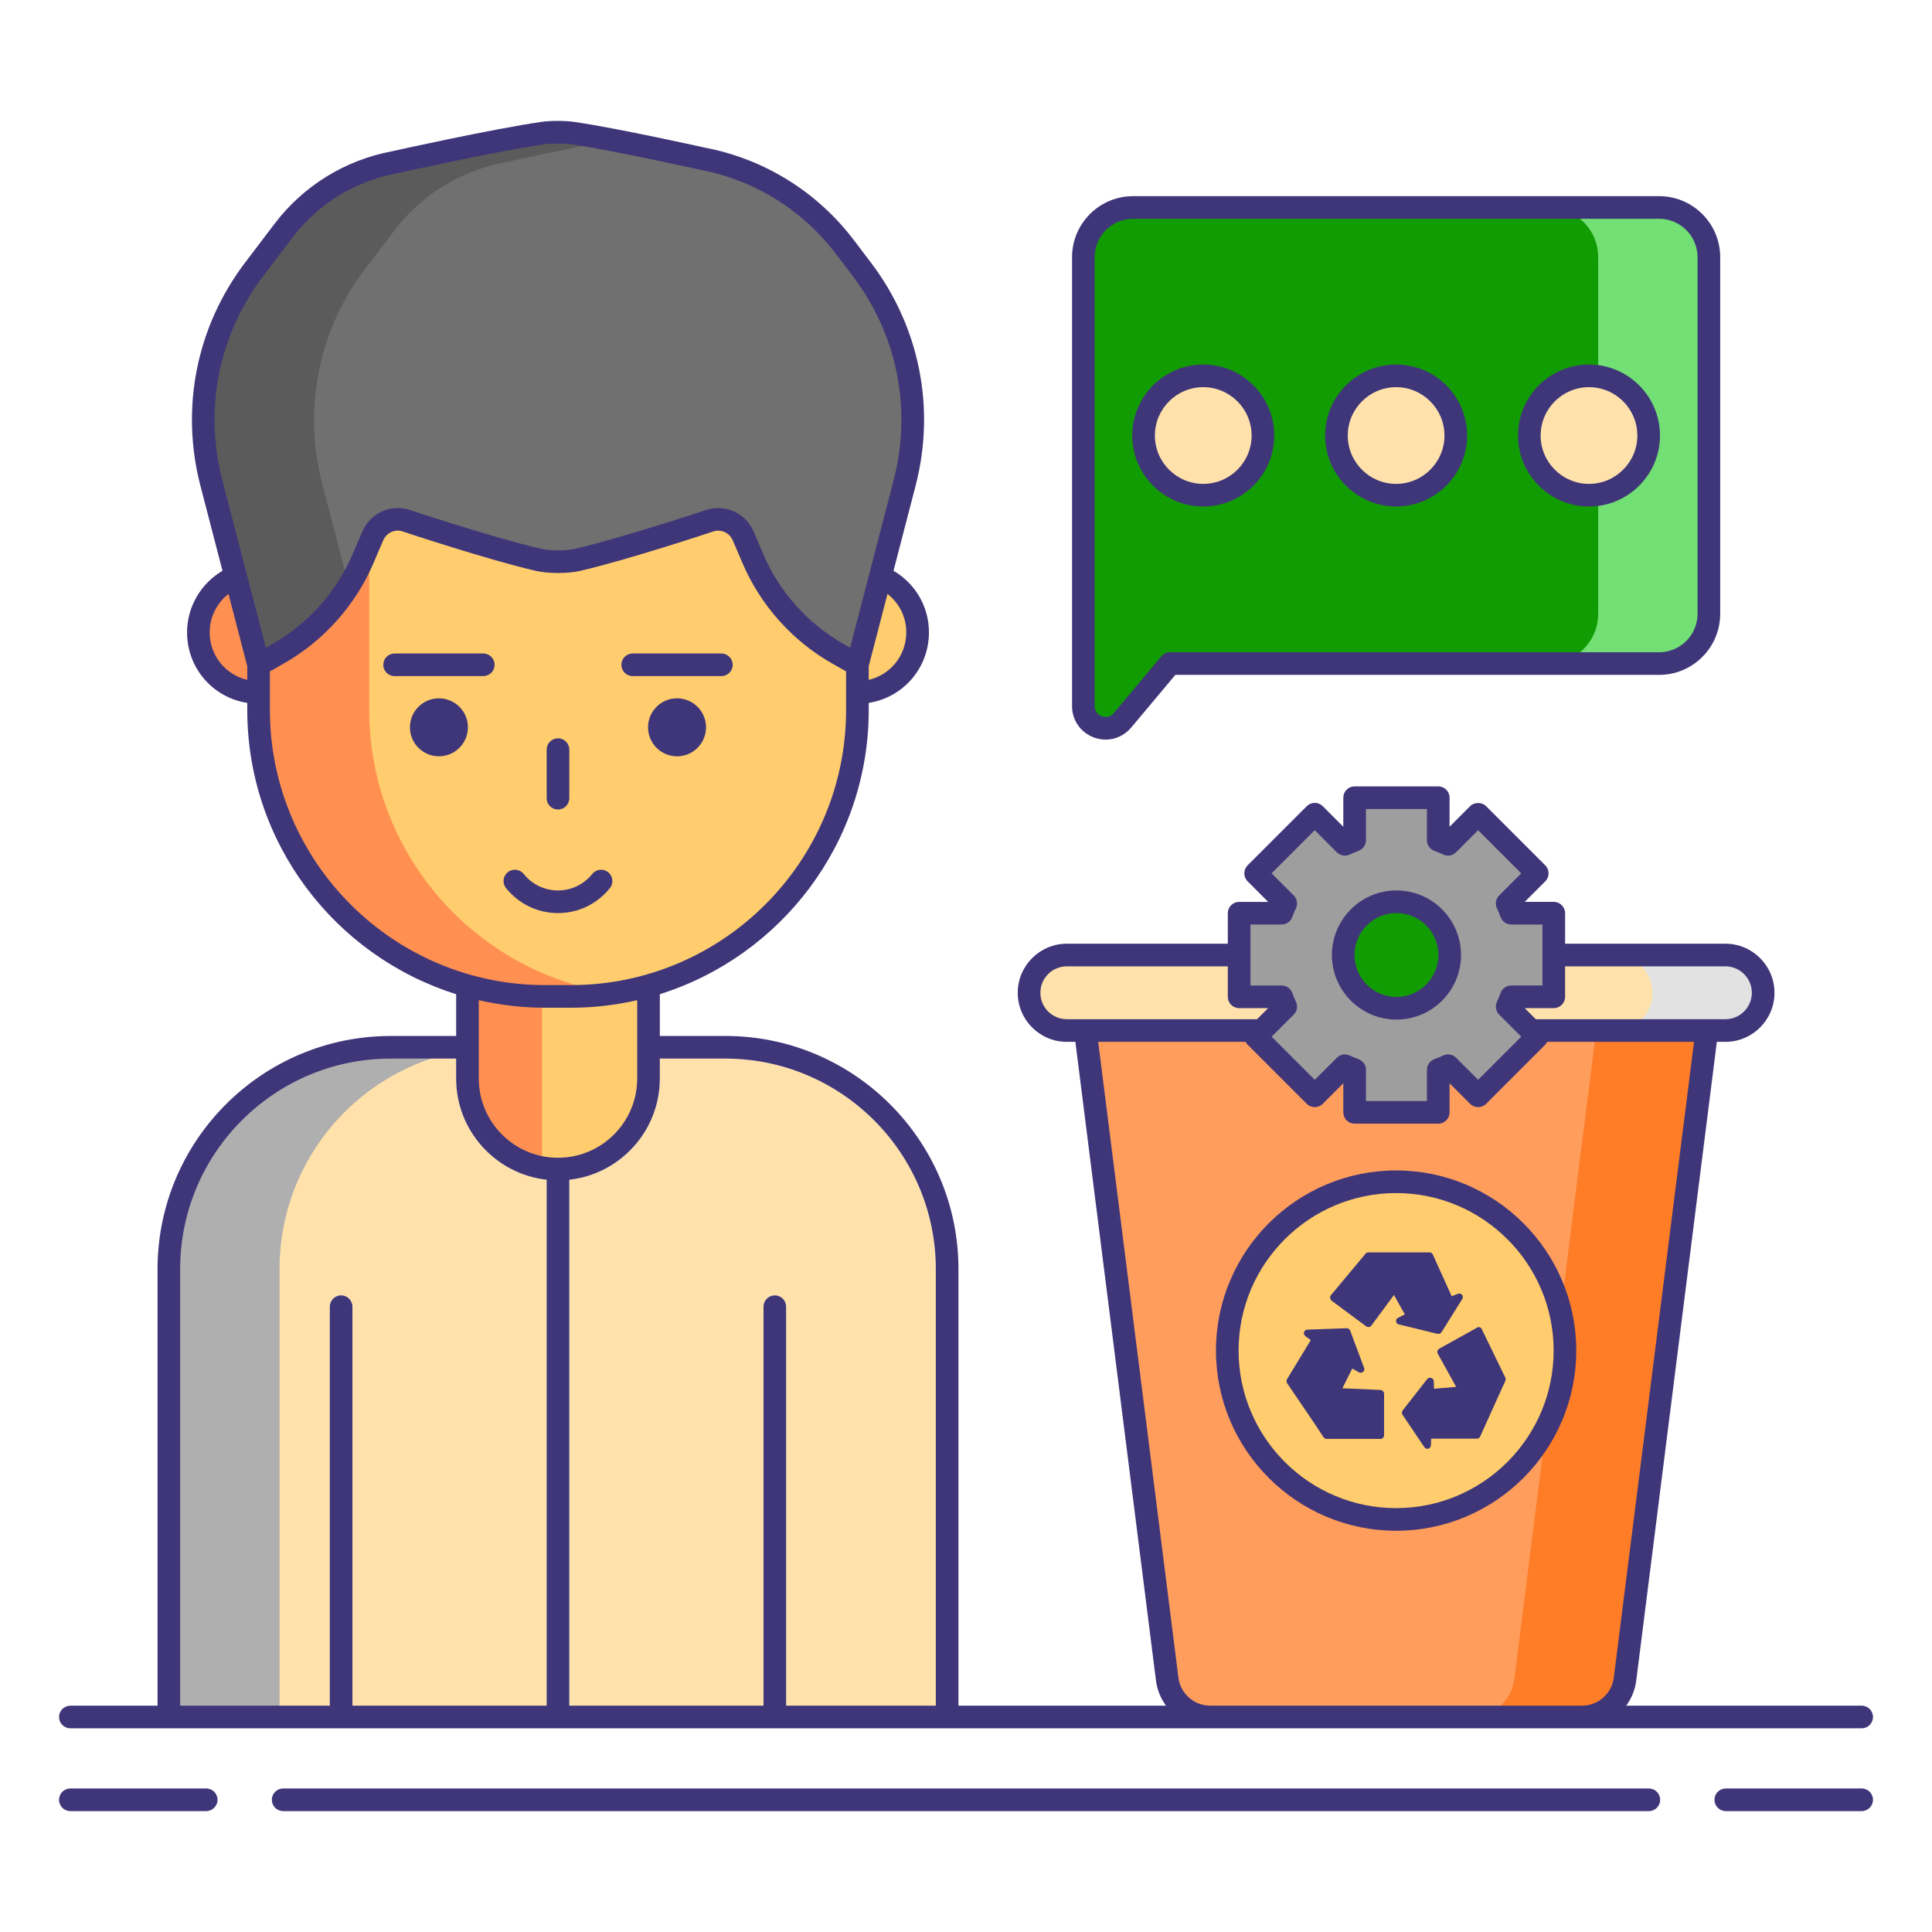
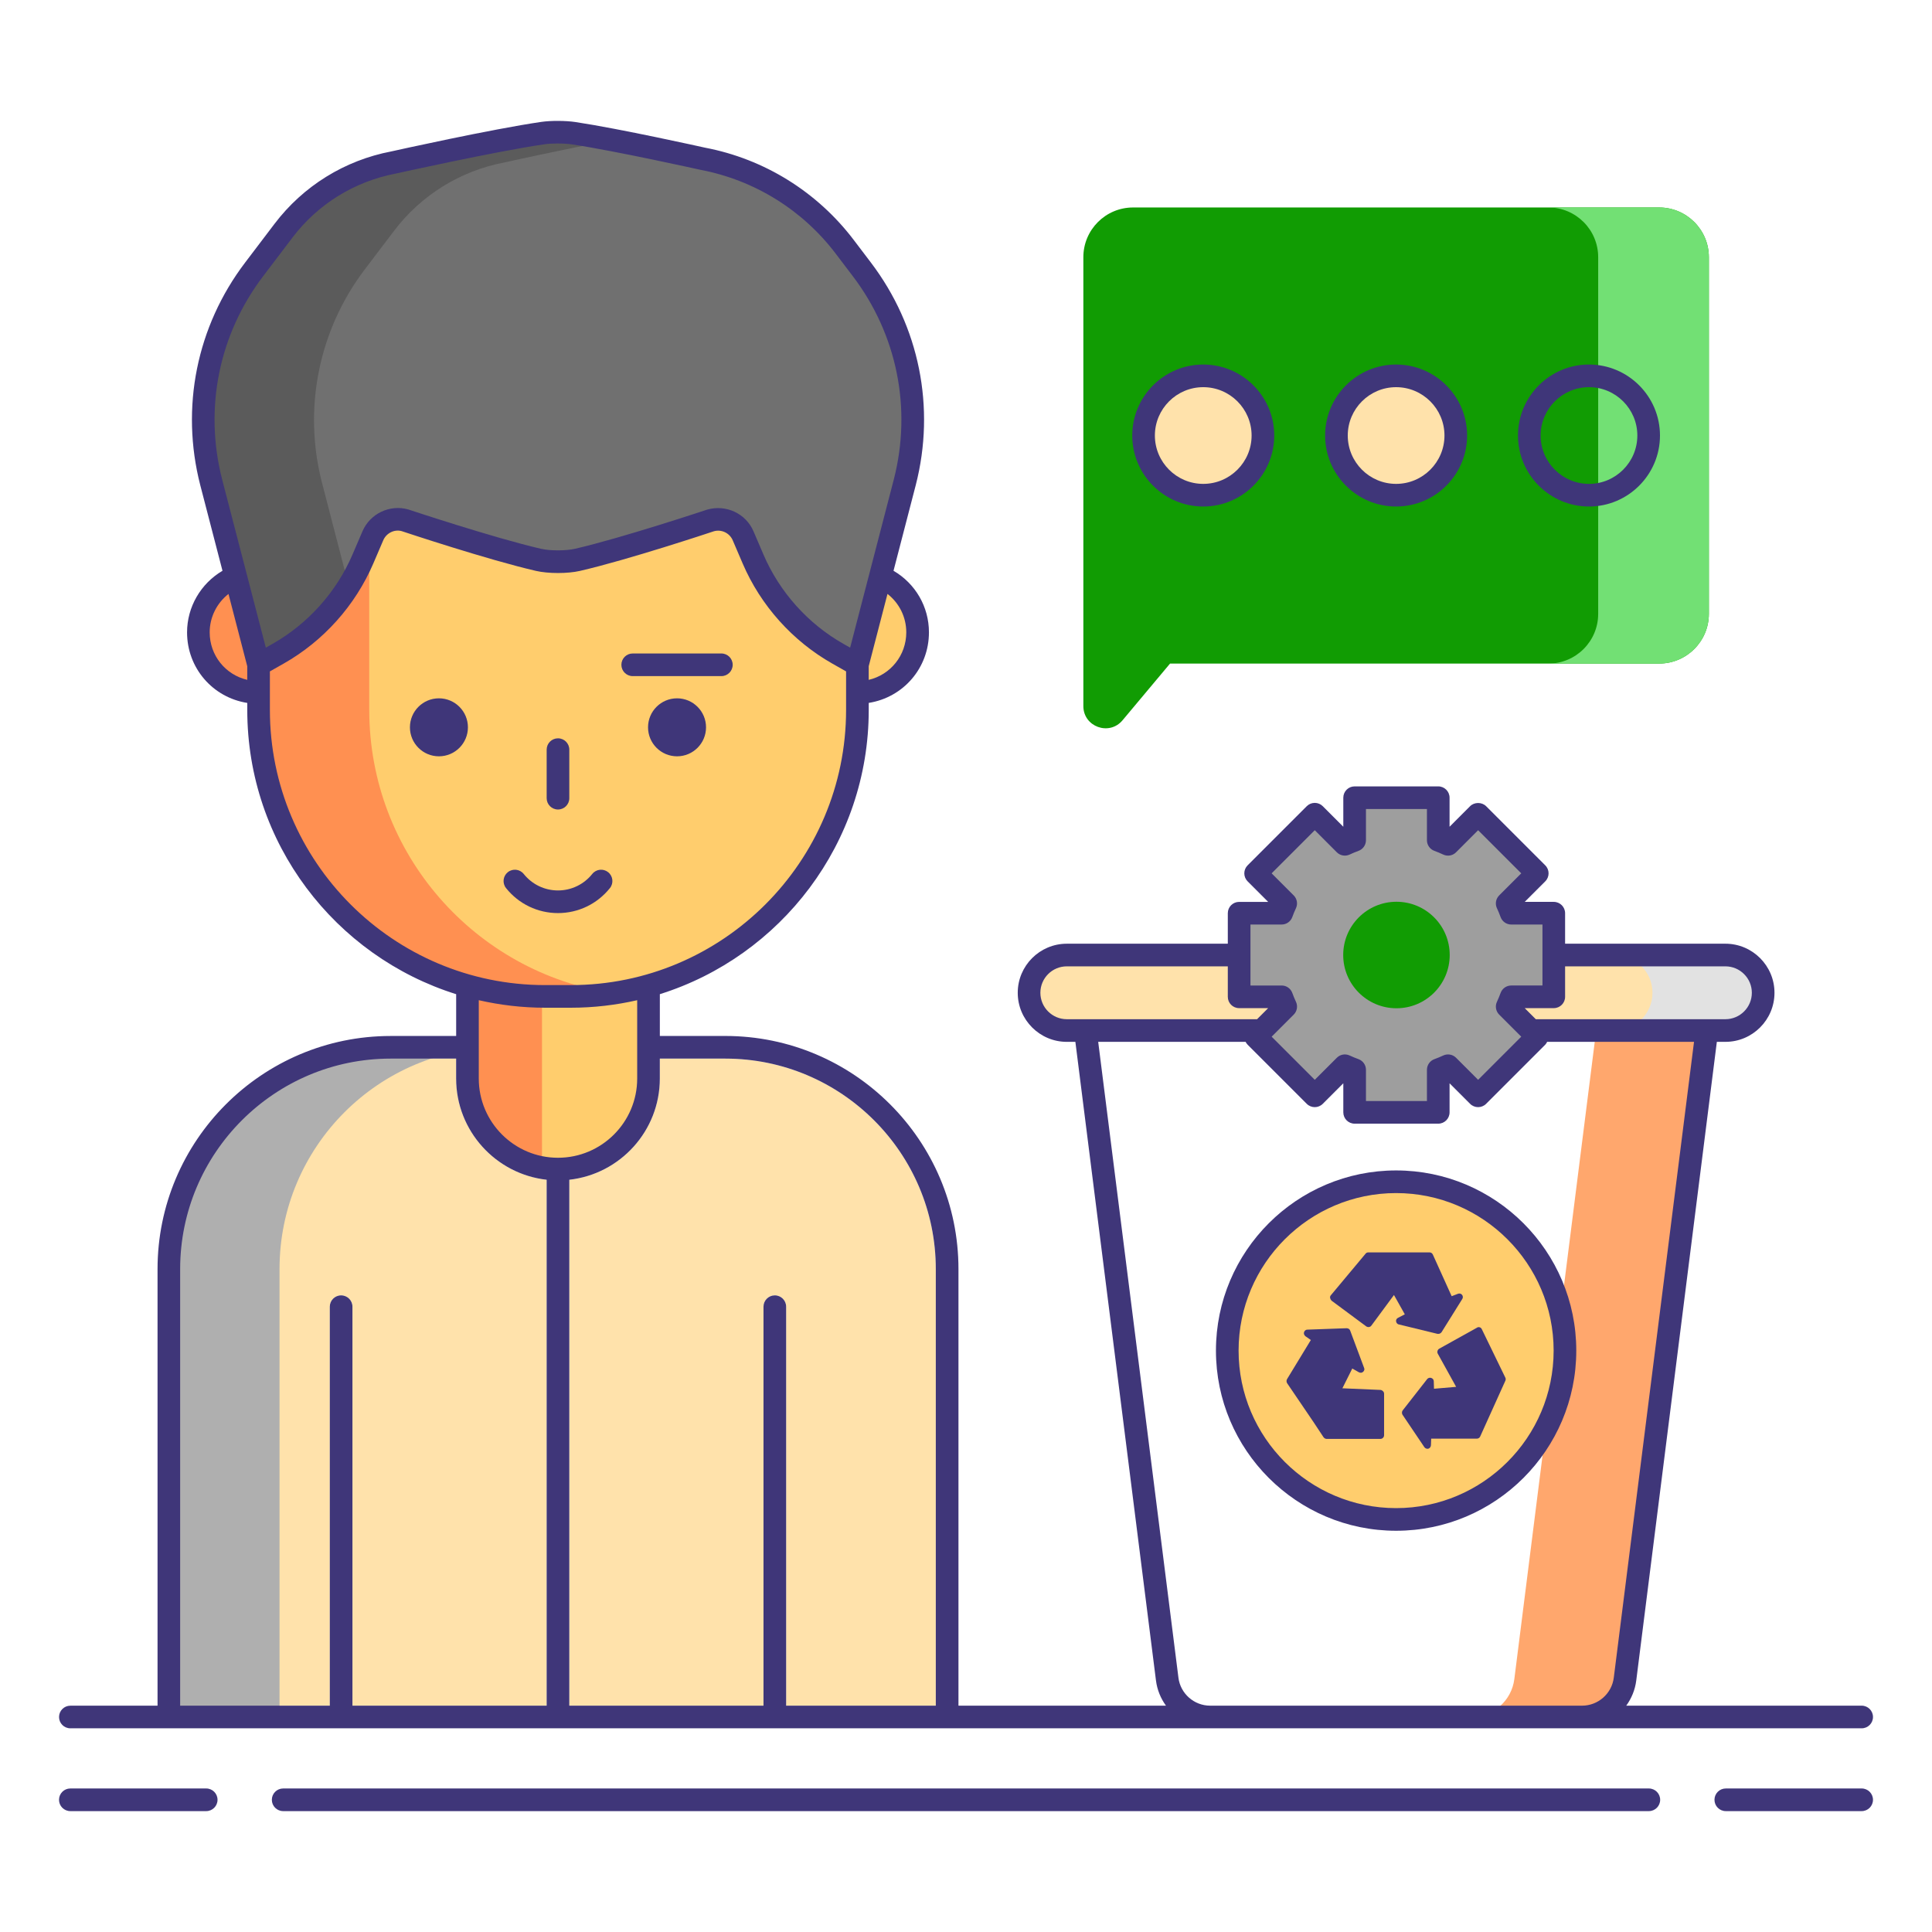
<svg xmlns="http://www.w3.org/2000/svg" id="Layer_1" viewBox="0 0 256 256" width="300" height="300" version="1.1">
  <g width="100%" height="100%" transform="matrix(1,0,0,1,0,0)">
    <g>
      <path d="m96.112 140.271h-8.681v2.645c0 6.934-5.258 12.657-11.995 13.407v69.688h25.733v-52.868c0-.828.671-1.5 1.5-1.5s1.5.672 1.5 1.5v52.868h19.831v-57.851c0-15.379-12.511-27.889-27.888-27.889z" fill="#ffe2ab" fill-opacity="1" data-original-color="#cececeff" stroke="none" stroke-opacity="1" />
      <path d="m60.441 142.915v-2.645h-8.681c-15.377 0-27.888 12.511-27.888 27.889v57.851h19.831v-52.868c0-.828.671-1.5 1.5-1.5s1.5.672 1.5 1.5v52.868h25.733v-69.688c-6.737-.749-11.995-6.473-11.995-13.407z" fill="#ffe2ab" fill-opacity="1" data-original-color="#cececeff" stroke="none" stroke-opacity="1" />
      <g>
        <path d="m66.425 138.771h-14.665c-16.231 0-29.388 13.158-29.388 29.388v59.351h14.667v-59.351c-.001-16.23 13.156-29.387 29.386-29.388z" fill="#afafaf" fill-opacity="1" data-original-color="#afafafff" stroke="none" stroke-opacity="1" />
      </g>
      <path d="m73.936 154.91c-6.625 0-11.995-5.37-11.995-11.995v-19.125c0-6.625 5.37-11.995 11.995-11.995 6.625 0 11.995 5.37 11.995 11.995v19.125c0 6.625-5.371 11.995-11.995 11.995z" fill="#ffcd6d" fill-opacity="1" data-original-color="#f8af23ff" stroke="none" stroke-opacity="1" />
      <path d="m61.941 123.79v19.125c0 5.9 4.263 10.794 9.875 11.797v-42.719c-5.612 1.003-9.875 5.897-9.875 11.797z" fill="#ff9051" fill-opacity="1" data-original-color="#f87023ff" stroke="none" stroke-opacity="1" />
      <g>
        <circle cx="34.262" cy="83.787" fill="#ff9051" r="7.978" fill-opacity="1" data-original-color="#f87023ff" stroke="none" stroke-opacity="1" />
        <circle cx="113.61" cy="83.787" fill="#ffcd6d" r="7.978" fill-opacity="1" data-original-color="#f8af23ff" stroke="none" stroke-opacity="1" />
      </g>
      <path d="m75.652 132.029h-3.433c-20.963 0-37.958-16.994-37.958-37.958v-18.06c0-20.963 16.994-37.958 37.958-37.958h3.433c20.963 0 37.958 16.994 37.958 37.958v18.061c0 20.963-16.995 37.957-37.958 37.957z" fill="#ffcd6d" fill-opacity="1" data-original-color="#f8af23ff" stroke="none" stroke-opacity="1" />
      <path d="m48.928 94.072v-18.061c0-19.055 14.041-34.826 32.341-37.541-1.833-.272-3.708-.417-5.617-.417h-3.433c-20.963 0-37.958 16.994-37.958 37.958v18.061c0 20.963 16.994 37.958 37.958 37.958h3.433c1.909 0 3.784-.145 5.617-.417-18.299-2.715-32.341-18.487-32.341-37.541z" fill="#ff9051" fill-opacity="1" data-original-color="#f87023ff" stroke="none" stroke-opacity="1" />
      <path d="m71.359 74.185c-6.382-1.468-17.665-5.232-17.665-5.232-1.74-.493-3.575.382-4.287 2.044l-1.316 3.07c-2.273 5.303-6.221 9.714-11.241 12.558l-2.588 1.464-6.279-24.186c-2.512-9.775-.419-20.163 5.684-28.202l3.902-5.14c3.572-4.706 8.761-7.921 14.564-9.027 0 0 13.185-2.941 19.825-3.904 1.124-.163 2.953-.146 4.075.023 5.933.894 17.059 3.376 17.059 3.376 7.508 1.43 14.22 5.59 18.841 11.678l2.272 2.993c6.103 8.039 8.196 18.426 5.684 28.202l-6.279 24.186-2.588-1.464c-5.02-2.844-8.968-7.255-11.241-12.558l-1.316-3.07c-.712-1.662-2.548-2.537-4.287-2.044 0 0-11.284 3.763-17.665 5.232-1.419.327-3.736.327-5.154.001z" fill="#707070" fill-opacity="1" data-original-color="#707070ff" stroke="none" stroke-opacity="1" />
      <g>
        <path d="m48.333 35.701 3.902-5.14c3.572-4.706 8.761-7.922 14.564-9.027 0 0 7.781-1.735 14.398-2.977-1.876-.358-3.682-.681-5.165-.904-1.123-.169-2.952-.186-4.075-.023-6.64.962-19.825 3.904-19.825 3.904-5.804 1.105-10.992 4.321-14.564 9.027l-3.902 5.14c-6.103 8.039-8.196 18.427-5.684 28.202l6.279 24.186 2.588-1.464c3.843-2.177 7.05-5.277 9.365-8.988l-3.565-13.734c-2.512-9.775-.419-20.163 5.684-28.202z" fill="#5b5b5b" fill-opacity="1" data-original-color="#5b5b5bff" stroke="none" stroke-opacity="1" />
      </g>
      <g fill="#3f3679">
        <circle cx="58.16" cy="96.373" r="3.842" fill="#3f3679" fill-opacity="1" data-original-color="#3f3679ff" stroke="none" stroke-opacity="1" />
        <circle cx="89.711" cy="96.373" r="3.842" fill="#3f3679" fill-opacity="1" data-original-color="#3f3679ff" stroke="none" stroke-opacity="1" />
      </g>
      <path d="m226.434 34.081v47.255c0 3.639-2.95 6.59-6.59 6.59h-64.807l-6.298 7.519c-1.762 2.103-5.189.857-5.189-1.886v-5.632-8.032-45.814c0-3.639 2.95-6.59 6.59-6.59h69.705c3.639.001 6.589 2.951 6.589 6.59z" fill="#119c03" fill-opacity="1" data-original-color="#f46275ff" stroke="none" stroke-opacity="1" />
      <g>
        <path d="m219.845 27.492h-14.667c3.639 0 6.59 2.95 6.59 6.59v47.255c0 3.639-2.95 6.59-6.59 6.59h14.667c3.639 0 6.59-2.95 6.59-6.59v-47.255c-.001-3.64-2.951-6.59-6.59-6.59z" fill="#72e074" fill-opacity="1" data-original-color="#f48875ff" stroke="none" stroke-opacity="1" />
      </g>
      <g fill="#cecece">
-         <circle cx="210.549" cy="57.709" r="7.907" fill="#ffe2ab" fill-opacity="1" data-original-color="#cececeff" stroke="none" stroke-opacity="1" />
        <circle cx="184.992" cy="57.709" r="7.907" fill="#ffe2ab" fill-opacity="1" data-original-color="#cececeff" stroke="none" stroke-opacity="1" />
        <circle cx="159.435" cy="57.709" r="7.907" fill="#ffe2ab" fill-opacity="1" data-original-color="#cececeff" stroke="none" stroke-opacity="1" />
      </g>
-       <path d="m209.63 227.51h-49.276c-2.892 0-5.332-2.151-5.694-5.02l-10.844-85.939h82.351l-10.844 85.939c-.361 2.868-2.801 5.02-5.693 5.02z" fill="#ff6600" fill-opacity="0.639" data-original-color="#63bce7ff" stroke="none" stroke-opacity="1" />
      <g>
        <path d="m211.501 136.55-10.844 85.939c-.362 2.869-2.802 5.02-5.694 5.02h14.667c2.892 0 5.332-2.152 5.694-5.02l10.844-85.939z" fill="#ff6600" fill-opacity="0.573" data-original-color="#63e2e7ff" stroke="none" stroke-opacity="1" />
      </g>
      <path d="m228.626 126.545h-87.268c-2.763 0-5.002 2.24-5.002 5.002 0 2.763 2.24 5.002 5.002 5.002h87.268c2.763 0 5.002-2.24 5.002-5.002 0-2.762-2.239-5.002-5.002-5.002z" fill="#ffe2ab" fill-opacity="1" data-original-color="#cececeff" stroke="none" stroke-opacity="1" />
      <g>
        <path d="m228.626 126.545h-14.667c2.763 0 5.002 2.24 5.002 5.002s-2.24 5.002-5.002 5.002h14.667c2.763 0 5.002-2.24 5.002-5.002s-2.239-5.002-5.002-5.002z" fill="#e2e2e2" fill-opacity="1" data-original-color="#e2e2e2ff" stroke="none" stroke-opacity="1" />
      </g>
      <g>
        <circle cx="184.992" cy="178.961" fill="#ffcd6d" r="22.372" fill-opacity="1" data-original-color="#f8af23ff" stroke="none" stroke-opacity="1" />
        <g fill="#3f3679">
          <path d="m193.726 171.566c-.125-.156-.343-.218-.562-.125l-.811.312-2.496-5.523c-.094-.187-.25-.281-.437-.281h-8.114c-.156 0-.281.062-.374.187l-4.587 5.492c-.094.094-.125.25-.094.374.031.125.094.25.187.343l4.587 3.401c.218.156.531.125.687-.094l2.996-4.057 1.435 2.559-.905.468c-.187.094-.281.281-.25.468s.156.374.374.406l5.118 1.248h.125c.156 0 .312-.094.406-.218l2.746-4.4c.125-.186.094-.404-.031-.56z" fill="#3f3679" fill-opacity="1" data-original-color="#3f3679ff" stroke="none" stroke-opacity="1" />
          <path d="m182.929 184.173-5.055-.218 1.311-2.621.874.499c.187.094.406.094.562-.062.156-.125.218-.343.125-.531l-1.841-4.931c-.062-.187-.25-.312-.468-.312l-5.211.187c-.218 0-.374.156-.437.343-.062.187.031.406.187.531l.718.499-3.152 5.18c-.094.156-.094.374 0 .531l3.495 5.149 1.342 2.028c.094.125.25.218.406.218h7.115c.281 0 .499-.218.499-.499v-5.492c-.002-.25-.221-.468-.47-.499z" fill="#3f3679" fill-opacity="1" data-original-color="#3f3679ff" stroke="none" stroke-opacity="1" />
          <path d="m199.468 182.55-3.121-6.428c-.062-.125-.156-.218-.281-.25-.125-.031-.25-.031-.374.062l-4.993 2.777c-.218.125-.312.437-.187.655l2.434 4.4-2.933.25-.031-.999c0-.218-.156-.374-.343-.437-.187-.062-.406 0-.531.156l-3.245 4.15c-.125.156-.125.406-.031.562l2.902 4.306c.094.125.232.212.406.218.294.01.468-.281.468-.468l.031-.874h6.054c.187 0 .374-.125.437-.281l3.339-7.396c.061-.122.061-.278-.001-.403z" fill="#3f3679" fill-opacity="1" data-original-color="#3f3679ff" stroke="none" stroke-opacity="1" />
        </g>
      </g>
      <path d="m169.826 132.083c.159.445.34.873.537 1.296l-3.986 3.986 7.837 7.837 3.986-3.986c.424.197.856.378 1.296.537v5.638h11.08v-5.638c.44-.159.873-.34 1.296-.537l3.986 3.986 7.837-7.837-3.986-3.986c.197-.424.378-.852.537-1.296h5.639v-11.08h-5.639c-.159-.441-.34-.873-.537-1.296l3.986-3.986-7.837-7.837-3.986 3.99c-.424-.197-.856-.382-1.296-.541v-5.634h-11.08v5.634c-.441.159-.873.344-1.296.541l-3.986-3.99-7.837 7.837 3.986 3.986c-.197.424-.378.856-.537 1.296h-5.634v11.08z" fill="#9e9e9e" fill-opacity="1" data-original-color="#9e9e9eff" stroke="none" stroke-opacity="1" />
      <circle cx="185.038" cy="126.544" fill="#119c03" r="7.056" fill-opacity="1" data-original-color="#f46275ff" stroke="none" stroke-opacity="1" />
      <g fill="#3f3679">
        <path d="m27.323 236.982h-18.003c-.829 0-1.5.672-1.5 1.5s.671 1.5 1.5 1.5h18.003c.829 0 1.5-.672 1.5-1.5s-.671-1.5-1.5-1.5z" fill="#3f3679" fill-opacity="1" data-original-color="#3f3679ff" stroke="none" stroke-opacity="1" />
        <path d="m246.68 236.982h-18.003c-.829 0-1.5.672-1.5 1.5s.671 1.5 1.5 1.5h18.003c.829 0 1.5-.672 1.5-1.5s-.671-1.5-1.5-1.5z" fill="#3f3679" fill-opacity="1" data-original-color="#3f3679ff" stroke="none" stroke-opacity="1" />
        <path d="m218.479 236.982h-180.958c-.829 0-1.5.672-1.5 1.5s.671 1.5 1.5 1.5h180.959c.829 0 1.5-.672 1.5-1.5s-.672-1.5-1.501-1.5z" fill="#3f3679" fill-opacity="1" data-original-color="#3f3679ff" stroke="none" stroke-opacity="1" />
        <path d="m9.32 229.01h13.052 51.564 51.564 34.855 49.276 37.05c.829 0 1.5-.672 1.5-1.5s-.671-1.5-1.5-1.5h-31.195c.695-.958 1.17-2.09 1.326-3.333l10.679-84.627h1.135c3.585 0 6.502-2.917 6.502-6.502s-2.917-6.502-6.502-6.502h-21.242v-4.042c0-.828-.671-1.5-1.5-1.5h-3.851l2.722-2.722c.586-.586.586-1.535 0-2.121l-7.837-7.837c-.563-.563-1.559-.563-2.122 0l-2.721 2.724v-3.849c0-.828-.671-1.5-1.5-1.5h-11.08c-.829 0-1.5.672-1.5 1.5v3.849l-2.721-2.724c-.281-.281-.663-.439-1.061-.439-.398 0-.779.158-1.061.439l-7.837 7.837c-.281.281-.439.663-.439 1.061s.158.779.439 1.061l2.722 2.722h-3.847c-.829 0-1.5.672-1.5 1.5v4.042h-21.333c-3.585 0-6.502 2.917-6.502 6.502s2.917 6.502 6.502 6.502h1.135l10.679 84.627c.157 1.243.631 2.375 1.326 3.333h-27.497v-57.851c0-17.032-13.856-30.889-30.888-30.889h-8.681v-5.538c16.021-5.022 27.679-20.005 27.679-37.661v-.934c4.588-.724 7.978-4.635 7.978-9.35 0-3.395-1.793-6.458-4.694-8.158l2.947-11.354c2.643-10.28.477-21.025-5.941-29.481l-2.272-2.993c-4.854-6.394-11.87-10.742-19.709-12.234-.457-.102-11.246-2.504-17.163-3.396-1.288-.195-3.271-.204-4.513-.023-6.621.959-19.396 3.803-19.891 3.914-6.179 1.177-11.676 4.584-15.478 9.594l-3.902 5.14c-6.418 8.456-8.584 19.202-5.94 29.486l2.946 11.348c-2.872 1.689-4.694 4.784-4.694 8.159 0 4.721 3.388 8.628 7.978 9.351v.933c0 17.656 11.657 32.639 27.679 37.661v5.538h-8.681c-17.032 0-30.888 13.856-30.888 30.889v57.851h-11.552c-.829 0-1.5.672-1.5 1.5s.671 1.497 1.5 1.497zm219.306-100.964c1.931 0 3.502 1.571 3.502 3.502s-1.571 3.502-3.502 3.502h-2.458-22.668l-1.467-1.467h3.851c.829 0 1.5-.672 1.5-1.5v-4.037zm-62.935-5.542h4.134c.632 0 1.197-.396 1.411-.991.144-.399.308-.789.486-1.173.266-.571.146-1.248-.299-1.693l-2.925-2.925 5.715-5.715 2.925 2.928c.444.444 1.12.564 1.692.3.384-.178.775-.347 1.175-.49.595-.215.991-.779.991-1.411v-4.134h8.08v4.134c0 .632.396 1.196.99 1.411.399.144.792.313 1.176.491.574.267 1.247.144 1.691-.301l2.925-2.928 5.715 5.715-2.925 2.925c-.446.445-.565 1.122-.299 1.693.179.384.342.774.486 1.174.215.595.779.99 1.411.99h4.138v8.079h-4.138c-.633 0-1.198.397-1.412.994-.144.401-.307.787-.485 1.17-.266.571-.146 1.248.299 1.693l2.925 2.925-5.716 5.716-2.925-2.925c-.446-.446-1.121-.563-1.693-.3-.385.18-.777.343-1.176.487-.593.216-.987.779-.987 1.41v4.138h-8.08v-4.138c0-.631-.395-1.194-.988-1.41-.4-.145-.792-.308-1.175-.486-.572-.266-1.248-.147-1.694.299l-2.925 2.925-5.715-5.716 2.925-2.925c.446-.445.565-1.122.299-1.693-.178-.382-.341-.768-.484-1.169-.213-.597-.779-.995-1.413-.995h-4.134v-8.079zm-27.835 9.044c0-1.931 1.571-3.502 3.502-3.502h21.333v4.037c0 .828.671 1.5 1.5 1.5h3.847l-1.467 1.467h-.291-22.464-2.458c-1.931 0-3.502-1.571-3.502-3.502zm18.293 90.754-10.631-84.252h19.533c.07.136.156.266.266.376l7.837 7.837c.586.586 1.535.586 2.121 0l2.722-2.721v3.85c0 .828.671 1.5 1.5 1.5h11.08c.829 0 1.5-.672 1.5-1.5v-3.85l2.721 2.721c.586.586 1.535.586 2.121 0l7.837-7.837c.111-.111.181-.244.25-.376h19.462l-10.631 84.252c-.267 2.114-2.074 3.708-4.205 3.708h-49.276c-2.132 0-3.94-1.594-4.207-3.708zm-60.038-82.031c15.377 0 27.888 12.511 27.888 27.889v57.851h-19.831v-52.868c0-.828-.671-1.5-1.5-1.5s-1.5.672-1.5 1.5v52.868h-25.732v-69.688c6.737-.749 11.995-6.473 11.995-13.407v-2.645zm23.976-56.484c0 3.058-2.087 5.621-4.978 6.298v-1.805l2.488-9.583c1.554 1.214 2.49 3.065 2.49 5.09zm-85.226-47.179 3.902-5.14c3.353-4.418 8.201-7.423 13.696-8.471.131-.029 13.206-2.94 19.714-3.883.457-.066 1.07-.099 1.697-.099.697 0 1.41.04 1.939.12 5.813.876 16.845 3.333 17.002 3.367 7.156 1.362 13.522 5.309 17.927 11.111l2.272 2.993c5.861 7.721 7.839 17.533 5.427 26.917l-5.788 22.296-.887-.502c-4.706-2.666-8.471-6.872-10.602-11.844l-1.315-3.069c-1.006-2.348-3.617-3.595-6.141-2.876-.112.037-11.29 3.758-17.526 5.192-1.194.275-3.288.276-4.481 0-6.238-1.435-17.415-5.155-17.593-5.213-2.46-.697-5.07.549-6.075 2.896l-1.316 3.069c-2.13 4.971-5.895 9.177-10.601 11.843l-.888.503-5.788-22.288c-2.414-9.388-.436-19.201 5.425-26.922zm-7.077 47.179c0-2.011.95-3.874 2.491-5.087l2.487 9.579v1.805c-2.893-.676-4.978-3.235-4.978-6.297zm7.978 10.284v-5.108l1.827-1.035c5.274-2.987 9.493-7.7 11.88-13.271l1.316-3.069c.414-.967 1.486-1.475 2.434-1.212.463.154 11.425 3.804 17.804 5.271 1.634.375 4.193.375 5.827 0 6.378-1.467 17.34-5.116 17.738-5.25 1.01-.288 2.085.226 2.5 1.191l1.315 3.069c2.388 5.571 6.607 10.284 11.881 13.272l1.826 1.034v5.108c0 20.103-16.355 36.458-36.458 36.458h-3.433c-20.102 0-36.457-16.355-36.457-36.458zm36.457 39.458h3.433c3.018 0 5.953-.352 8.779-.997v10.382c0 5.787-4.708 10.495-10.495 10.495s-10.495-4.708-10.495-10.495v-10.382c2.825.645 5.76.997 8.778.997zm-20.459 6.742h8.681v2.645c0 6.934 5.258 12.657 11.995 13.407v69.688h-25.734v-52.868c0-.828-.671-1.5-1.5-1.5s-1.5.672-1.5 1.5v52.868h-19.83v-57.851c0-15.379 12.51-27.889 27.888-27.889z" fill="#3f3679" fill-opacity="1" data-original-color="#3f3679ff" stroke="none" stroke-opacity="1" />
        <path d="m73.936 107.263c.829 0 1.5-.672 1.5-1.5v-6.432c0-.828-.671-1.5-1.5-1.5s-1.5.672-1.5 1.5v6.432c0 .828.671 1.5 1.5 1.5z" fill="#3f3679" fill-opacity="1" data-original-color="#3f3679ff" stroke="none" stroke-opacity="1" />
-         <path d="m64.034 86.589h-11.748c-.829 0-1.5.672-1.5 1.5s.671 1.5 1.5 1.5h11.748c.829 0 1.5-.672 1.5-1.5s-.671-1.5-1.5-1.5z" fill="#3f3679" fill-opacity="1" data-original-color="#3f3679ff" stroke="none" stroke-opacity="1" />
        <path d="m83.837 89.589h11.748c.829 0 1.5-.672 1.5-1.5s-.671-1.5-1.5-1.5h-11.748c-.829 0-1.5.672-1.5 1.5s.671 1.5 1.5 1.5z" fill="#3f3679" fill-opacity="1" data-original-color="#3f3679ff" stroke="none" stroke-opacity="1" />
        <path d="m80.816 117.68c.519-.646.415-1.59-.231-2.108-.647-.521-1.591-.415-2.108.231-1.114 1.389-2.77 2.186-4.541 2.186s-3.427-.797-4.541-2.186c-.517-.646-1.461-.75-2.108-.231-.646.519-.75 1.462-.231 2.108 1.687 2.103 4.194 3.309 6.881 3.309s5.193-1.207 6.879-3.309z" fill="#3f3679" fill-opacity="1" data-original-color="#3f3679ff" stroke="none" stroke-opacity="1" />
-         <path d="m144.971 97.729c.507.184 1.026.273 1.538.273 1.281 0 2.514-.561 3.38-1.595l5.849-6.982h64.107c4.461 0 8.09-3.629 8.09-8.089v-47.255c0-4.46-3.629-8.089-8.09-8.089h-69.705c-4.46 0-8.089 3.629-8.089 8.089v59.478c-.001 1.888 1.146 3.525 2.92 4.17zm.079-63.648c0-2.806 2.283-5.089 5.089-5.089h69.705c2.807 0 5.09 2.283 5.09 5.089v47.256c0 2.806-2.283 5.089-5.09 5.089h-64.807c-.444 0-.865.196-1.15.537l-6.298 7.52c-.6.716-1.371.508-1.593.427-.222-.08-.946-.416-.946-1.351z" fill="#3f3679" fill-opacity="1" data-original-color="#3f3679ff" stroke="none" stroke-opacity="1" />
        <path d="m210.549 67.116c5.187 0 9.407-4.22 9.407-9.407s-4.22-9.407-9.407-9.407c-5.188 0-9.408 4.22-9.408 9.407s4.221 9.407 9.408 9.407zm0-15.814c3.533 0 6.407 2.874 6.407 6.407s-2.875 6.407-6.407 6.407c-3.533 0-6.408-2.874-6.408-6.407s2.875-6.407 6.408-6.407z" fill="#3f3679" fill-opacity="1" data-original-color="#3f3679ff" stroke="none" stroke-opacity="1" />
        <path d="m184.992 67.116c5.188 0 9.408-4.22 9.408-9.407s-4.22-9.407-9.408-9.407c-5.187 0-9.407 4.22-9.407 9.407s4.22 9.407 9.407 9.407zm0-15.814c3.533 0 6.408 2.874 6.408 6.407s-2.875 6.407-6.408 6.407-6.407-2.874-6.407-6.407 2.874-6.407 6.407-6.407z" fill="#3f3679" fill-opacity="1" data-original-color="#3f3679ff" stroke="none" stroke-opacity="1" />
        <path d="m159.435 67.116c5.188 0 9.408-4.22 9.408-9.407s-4.22-9.407-9.408-9.407c-5.187 0-9.407 4.22-9.407 9.407s4.22 9.407 9.407 9.407zm0-15.814c3.533 0 6.408 2.874 6.408 6.407s-2.875 6.407-6.408 6.407-6.407-2.874-6.407-6.407 2.874-6.407 6.407-6.407z" fill="#3f3679" fill-opacity="1" data-original-color="#3f3679ff" stroke="none" stroke-opacity="1" />
        <path d="m184.992 155.089c-13.164 0-23.873 10.709-23.873 23.872 0 13.164 10.709 23.873 23.873 23.873s23.873-10.709 23.873-23.873c0-13.163-10.709-23.872-23.873-23.872zm0 44.745c-11.509 0-20.873-9.363-20.873-20.873 0-11.509 9.363-20.872 20.873-20.872s20.873 9.363 20.873 20.872c0 11.51-9.364 20.873-20.873 20.873z" fill="#3f3679" fill-opacity="1" data-original-color="#3f3679ff" stroke="none" stroke-opacity="1" />
-         <path d="m185.038 135.1c4.718 0 8.556-3.838 8.556-8.556s-3.838-8.556-8.556-8.556-8.556 3.838-8.556 8.556 3.838 8.556 8.556 8.556zm0-14.112c3.063 0 5.556 2.492 5.556 5.556s-2.492 5.556-5.556 5.556-5.556-2.492-5.556-5.556 2.493-5.556 5.556-5.556z" fill="#3f3679" fill-opacity="1" data-original-color="#3f3679ff" stroke="none" stroke-opacity="1" />
      </g>
    </g>
  </g>
</svg>